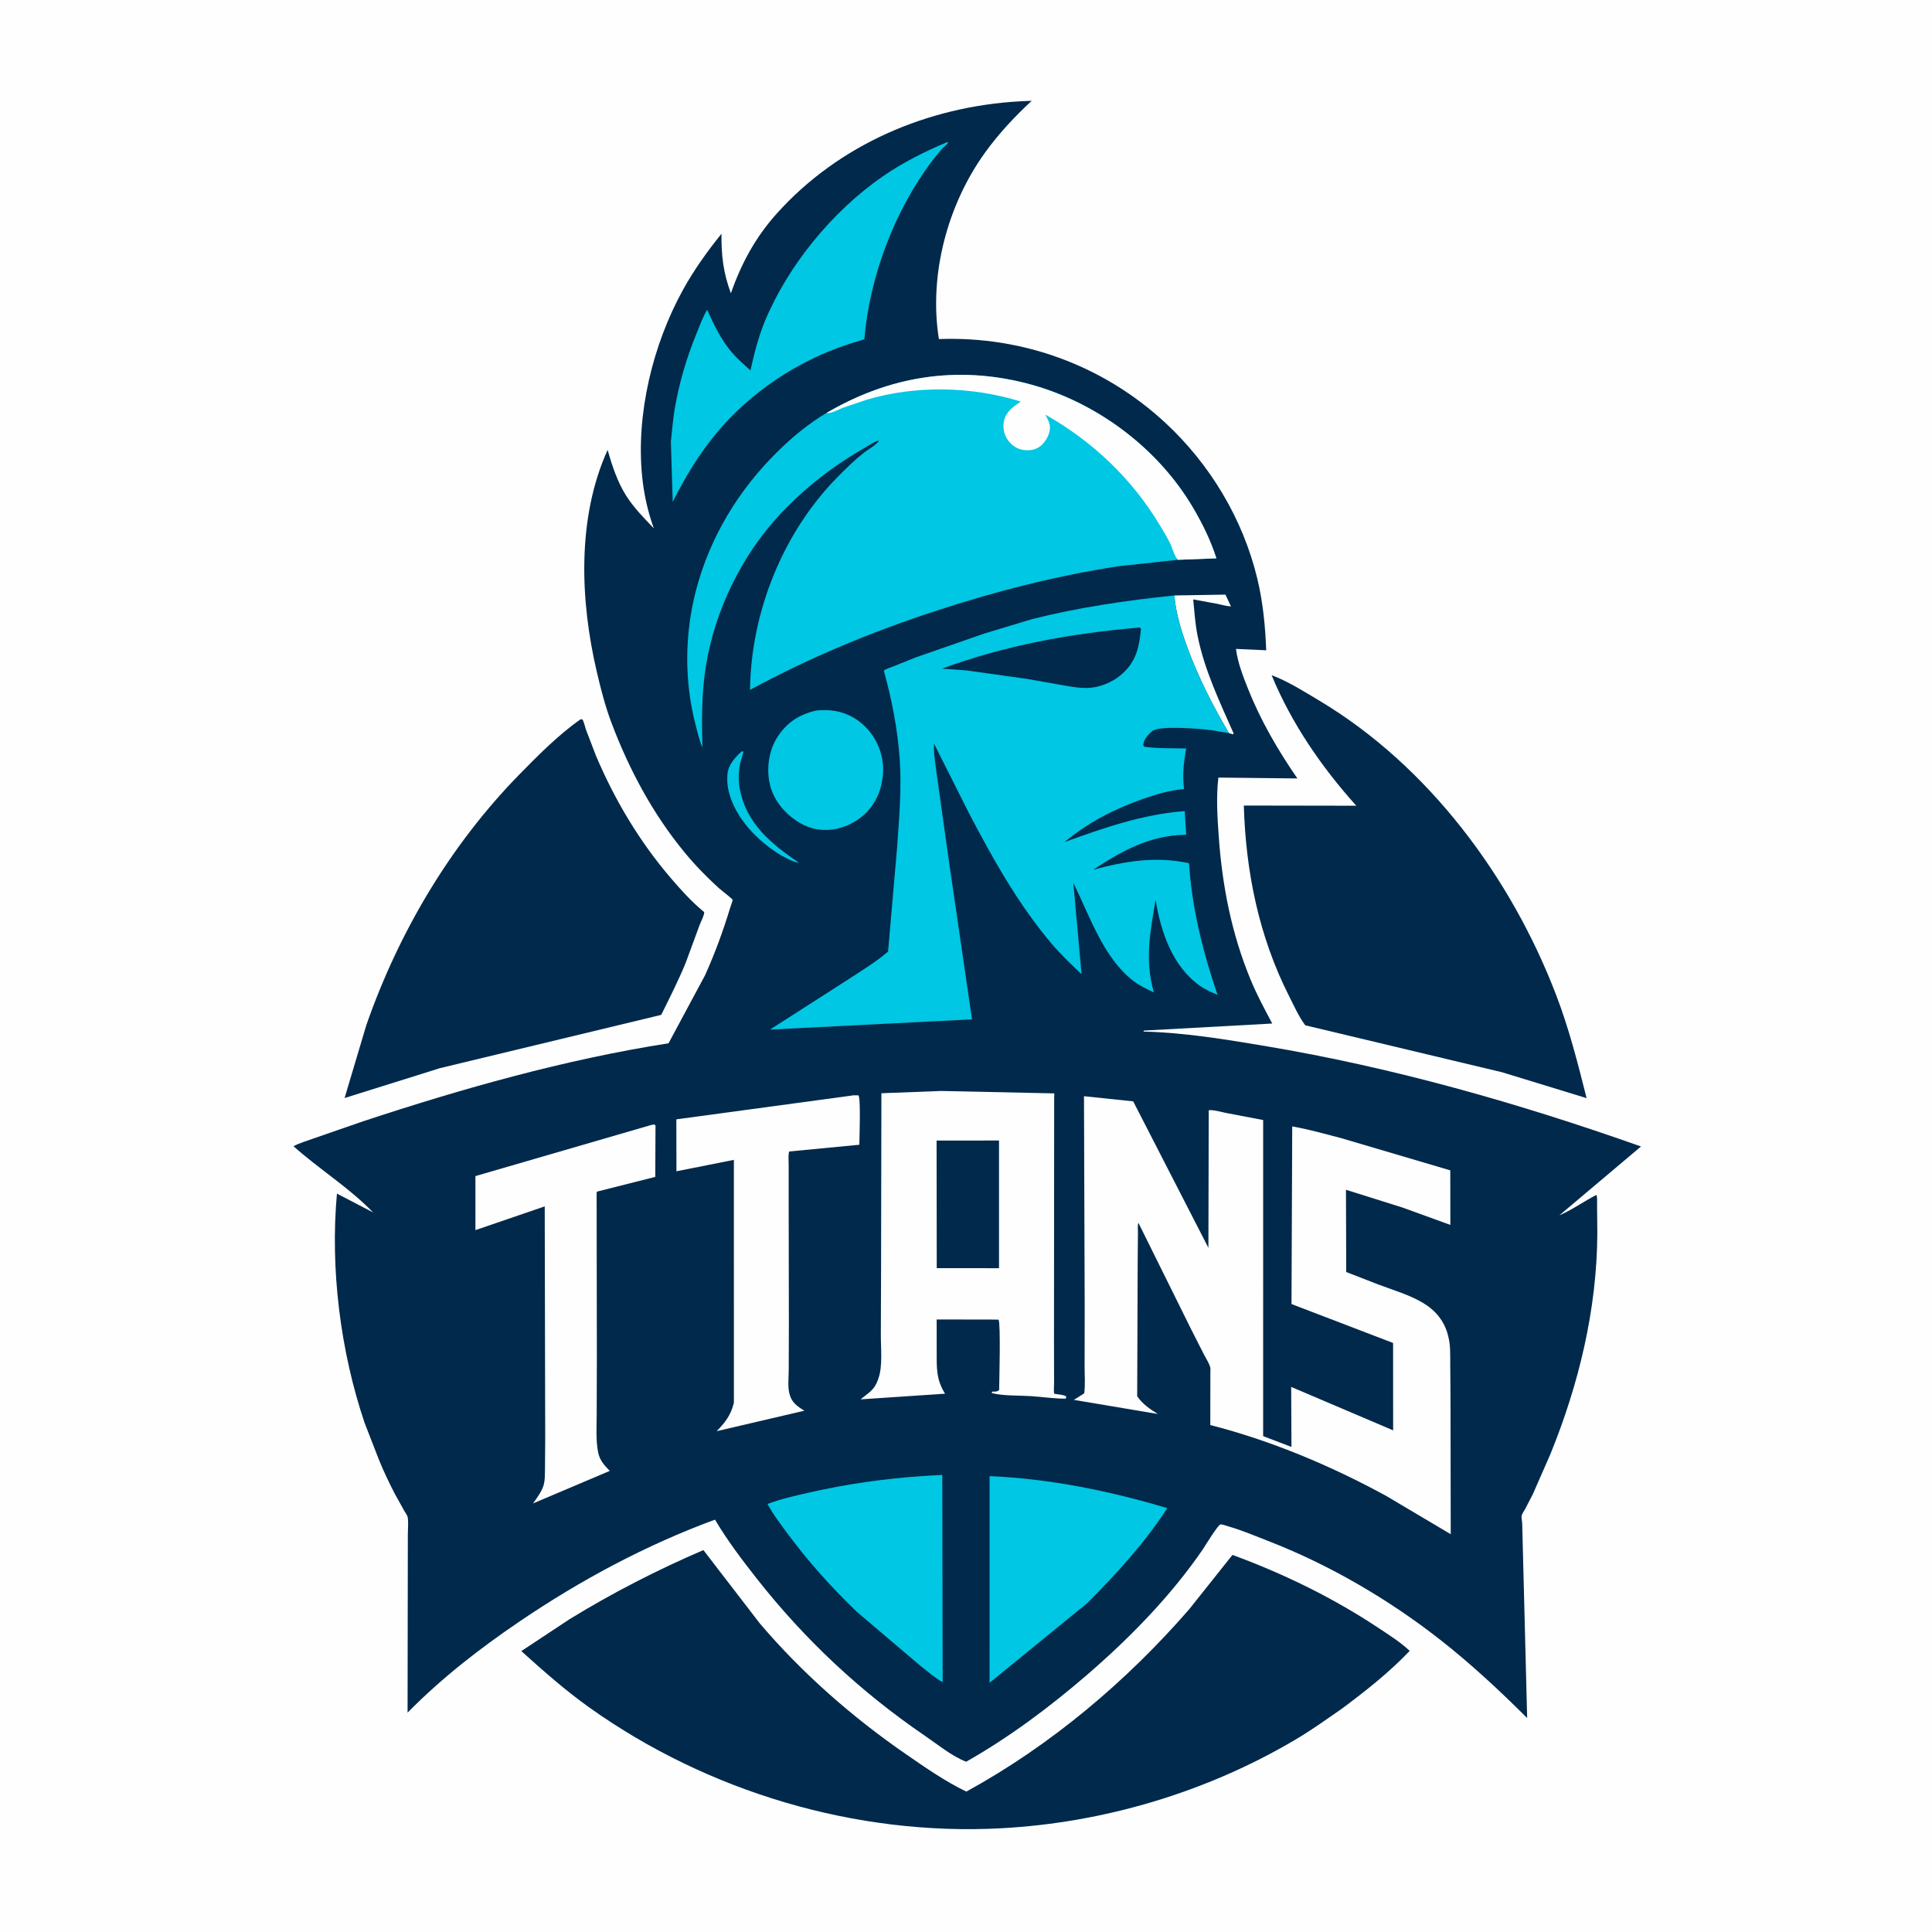
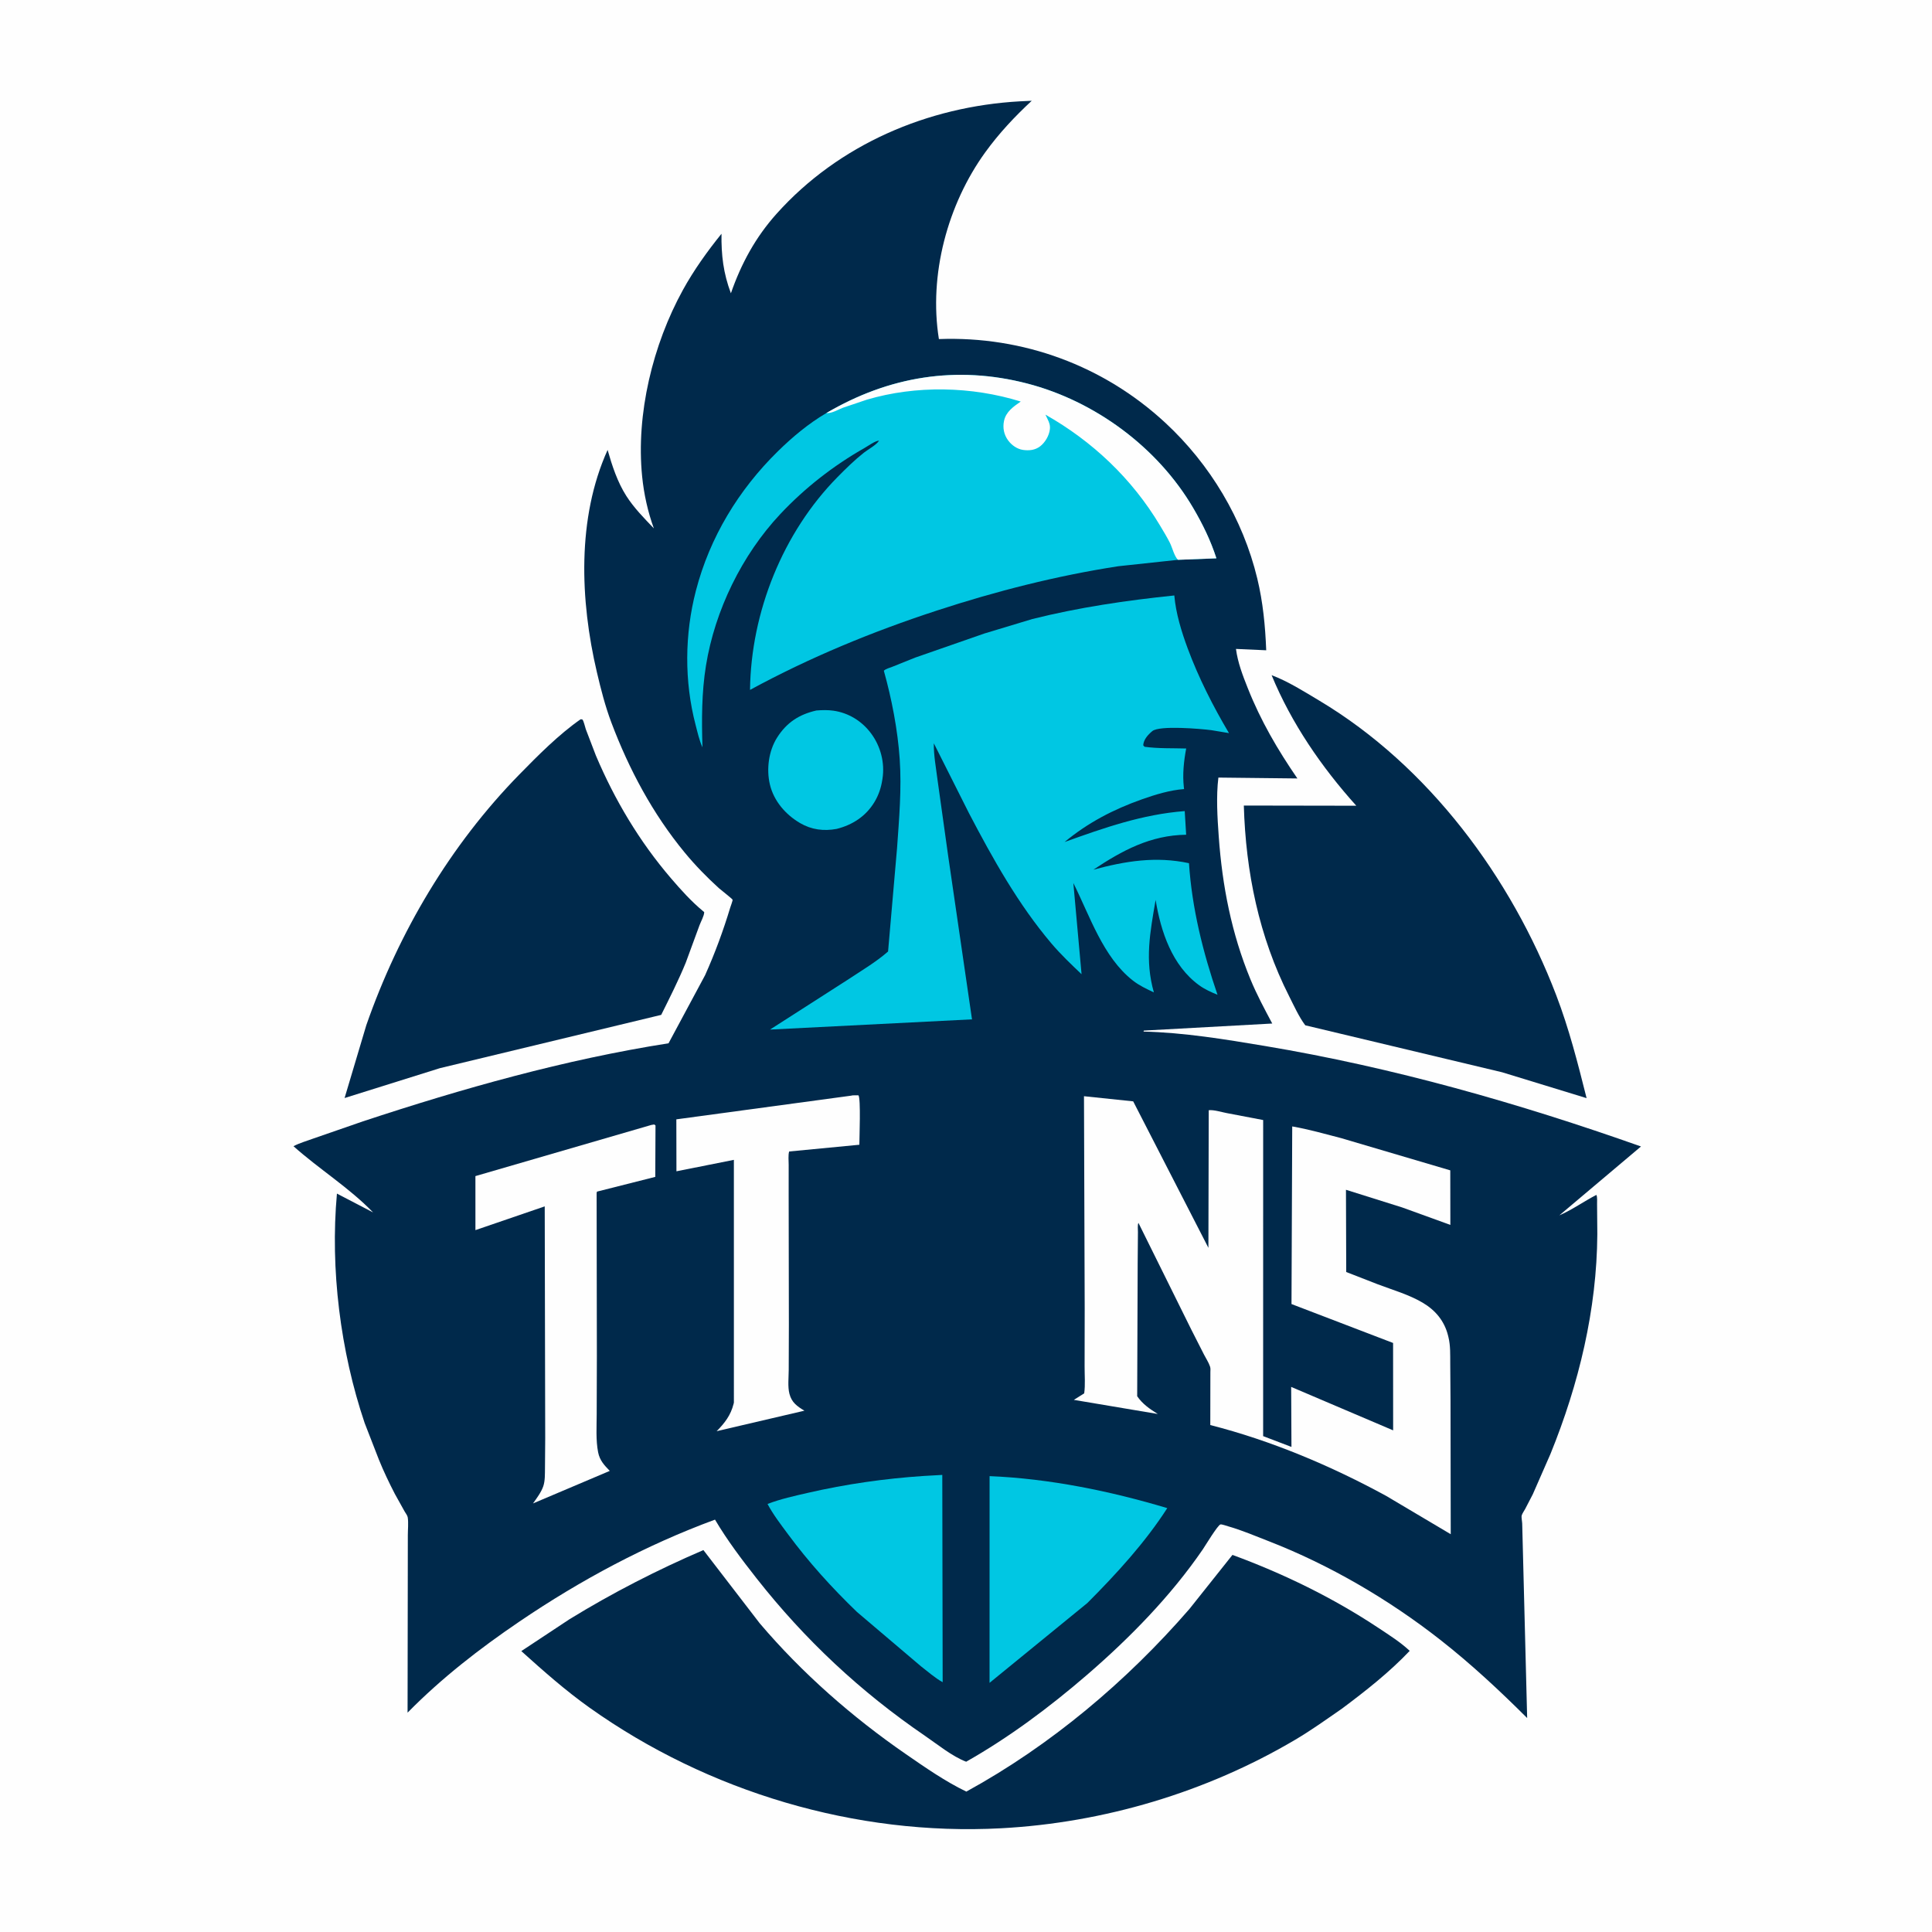
<svg xmlns="http://www.w3.org/2000/svg" version="1.1" style="display: block;" viewBox="0 0 2048 2048" width="1024" height="1024">
  <path transform="translate(0,0)" fill="rgb(254,254,254)" d="M -0 -0 L 2048 0 L 2048 2048 L -0 2048 L -0 -0 z" />
-   <path transform="translate(0,0)" fill="rgb(0,41,75)" d="M 615.404 762.5 C 616.102 762.625 617.039 762.336 617.5 762.876 C 618.804 764.405 620.224 770.864 620.972 773 L 631.664 800.909 C 651.67 848.085 677.789 891.946 711.171 930.895 C 721.658 943.131 732.694 955.446 745.132 965.738 L 746.493 966.853 C 746.453 970.841 742.923 976.958 741.5 980.825 L 726.922 1020.5 C 719.189 1039.37 709.962 1057.56 700.899 1075.81 L 466.309 1132.3 L 365.271 1163.96 L 388.295 1086.77 C 422.658 988.217 477.324 895.828 550.46 821.058 C 570.242 800.835 592.181 778.721 615.404 762.5 z" />
+   <path transform="translate(0,0)" fill="rgb(0,41,75)" d="M 615.404 762.5 C 616.102 762.625 617.039 762.336 617.5 762.876 C 618.804 764.405 620.224 770.864 620.972 773 L 631.664 800.909 C 651.67 848.085 677.789 891.946 711.171 930.895 C 721.658 943.131 732.694 955.446 745.132 965.738 L 746.493 966.853 C 746.453 970.841 742.923 976.958 741.5 980.825 L 726.922 1020.5 C 719.189 1039.37 709.962 1057.56 700.899 1075.81 L 466.309 1132.3 L 365.271 1163.96 L 388.295 1086.77 C 422.658 988.217 477.324 895.828 550.46 821.058 C 570.242 800.835 592.181 778.721 615.404 762.5 " />
  <path transform="translate(0,0)" fill="rgb(0,41,75)" d="M 1347.96 715.723 C 1365.22 722.15 1382.75 733.267 1398.55 742.713 C 1514.33 811.944 1601.81 929.935 1649.59 1054.76 C 1663.31 1090.59 1672.54 1126.99 1681.86 1164.08 L 1592.3 1136.65 L 1383.63 1086.86 C 1376.91 1077.92 1371.56 1065.94 1366.5 1055.96 C 1334.57 992.979 1320.53 924.195 1318.51 853.911 L 1437.72 854.11 C 1400.99 813.275 1368.95 766.68 1347.96 715.723 z" />
  <path transform="translate(0,0)" fill="rgb(0,41,75)" d="M 745.64 1643.15 L 805.301 1720.73 C 850.184 1773.56 903.367 1820.19 960.41 1859.55 C 980.922 1873.71 1001.89 1888.32 1024.35 1899.17 C 1113.67 1850.25 1194.3 1782.31 1260.85 1705.57 L 1306.46 1648.26 C 1360.71 1668.22 1413.08 1693.71 1461.28 1725.72 C 1472.54 1733.2 1484.48 1740.71 1494.35 1749.97 C 1472.75 1772.75 1447.74 1792.39 1422.67 1811.13 C 1406.27 1822.48 1390.1 1834.1 1372.91 1844.25 C 1278.79 1899.85 1170.13 1932.23 1061.04 1938.05 C 907.107 1946.26 750.475 1899.48 624.954 1810.2 C 599.262 1791.92 575.998 1771.28 552.612 1750.24 L 603.746 1716.42 C 648.742 1688.77 697.078 1663.97 745.64 1643.15 z" />
  <path transform="translate(0,0)" fill="rgb(0,41,75)" d="M 1080.94 107.423 L 1093.68 106.83 C 1075.64 123.582 1059.07 141.229 1044.6 161.182 C 1004.39 216.607 984.365 291.52 995.273 359.426 C 1084.45 356.124 1169.99 387.596 1235.42 448.299 C 1282.82 492.267 1317.57 550.19 1332.75 613.184 C 1338.84 638.448 1341.22 663.426 1342.24 689.321 L 1310.17 687.882 C 1312.14 702.615 1317.3 715.863 1322.75 729.598 C 1336.44 764.071 1354.32 794.681 1375.28 825.193 L 1291.54 824.259 C 1289.08 844.15 1290.48 866.822 1291.92 886.81 C 1295.66 939.124 1305.44 989.392 1325.5 1038.06 C 1332.18 1054.26 1340.41 1069.54 1348.62 1084.98 L 1212.5 1092.46 L 1212.2 1093.5 C 1255.17 1094.57 1298.5 1101.68 1340.84 1108.78 C 1477.09 1131.6 1609.46 1169.32 1739.53 1215.31 L 1652.97 1288.33 C 1666.55 1282.48 1679.03 1273.44 1692.23 1266.65 C 1693.38 1268.76 1692.91 1273.94 1692.96 1276.47 L 1693.23 1308.16 C 1692.73 1388.25 1673.62 1467.33 1643.56 1541.24 L 1624.85 1583.93 L 1616.82 1599.43 C 1615.78 1601.39 1613.61 1604.41 1613.06 1606.46 C 1612.57 1608.3 1613.53 1612.81 1613.59 1614.99 L 1614.29 1642.38 L 1618.85 1821.2 C 1589.65 1792.04 1559.29 1763.79 1526.79 1738.31 C 1472.26 1695.56 1409.56 1658.89 1345.01 1633.77 C 1330.92 1628.29 1316.49 1622.12 1301.98 1617.98 C 1300.49 1617.55 1295.13 1615.67 1293.79 1615.94 C 1290.89 1616.51 1277.27 1639.12 1274.95 1642.51 C 1241.05 1691.95 1197.47 1736.44 1152.2 1775.5 C 1112.64 1809.63 1069.72 1841.72 1024.18 1867.49 C 1009.31 1861.87 993.659 1849.01 980.528 1840.05 C 912.194 1793.38 853.315 1738.32 802.123 1673.27 C 786.458 1653.36 770.822 1632.7 757.937 1610.87 C 684.661 1637.85 615.329 1675 550.793 1718.8 C 508.45 1747.53 467.973 1778.93 432.045 1815.49 L 432.27 1668.71 L 432.321 1627.43 C 432.32 1621.51 433.077 1614.32 432.232 1608.52 C 431.94 1606.52 429.885 1603.87 428.869 1602.13 L 418.483 1583.46 C 412.407 1571.68 406.603 1559.56 401.638 1547.27 L 386.54 1508.44 C 360.862 1432.43 349.897 1345.28 357.168 1265.26 L 395.488 1285.22 C 370.163 1258.99 338.215 1239.27 311.097 1215.02 C 317.729 1211.5 325.554 1209.37 332.631 1206.73 L 384.819 1188.65 C 490.301 1153.82 598.771 1123.15 708.679 1105.93 L 747.448 1033.7 C 757.919 1010.35 766.687 986.567 774.084 962.069 C 774.435 960.909 776.814 954.631 776.58 953.767 C 776.307 952.758 764.11 943.346 762.115 941.533 C 749.144 929.742 736.955 917.264 725.802 903.734 C 691.921 862.633 666.799 815.588 648.064 765.895 C 641.516 748.527 636.936 730.499 632.702 712.451 C 614.904 636.579 611.402 549.229 644.086 476.96 C 648.83 493.627 654.511 510.963 663.884 525.66 C 671.994 538.377 682.734 549.241 693.108 560.098 C 686.703 542.492 682.574 523.754 680.698 505.104 C 674.043 438.944 692.013 365.278 723.901 307.385 C 735.474 286.373 749.726 266.444 764.814 247.806 C 764.514 270.49 766.758 289.52 774.782 310.887 C 785.776 279.283 800.898 251.487 823.329 226.466 C 889.129 153.07 983.482 112.893 1080.94 107.423 z" />
-   <path transform="translate(0,0)" fill="rgb(0,199,227)" d="M 786.306 796.5 L 788.13 796.688 C 787.05 801.861 784.872 806.403 784.098 811.755 L 783.86 813.5 C 782.734 821.358 782.789 828.931 784.291 836.744 C 791.307 873.216 817.541 894.551 846.822 914.491 C 845.328 914.909 840.165 912.665 838.447 912.093 L 828.206 906.89 C 803.645 891.936 779.874 868.056 772.604 839.5 C 771.034 833.331 770.634 827.631 771.08 821.281 C 771.818 810.79 778.872 803.118 786.306 796.5 z" />
-   <path transform="translate(0,0)" fill="rgb(254,254,254)" d="M 1244.82 631.216 L 1299.01 630.322 L 1304.87 642.832 C 1299.96 642.58 1294.82 640.989 1290 640.021 L 1264.85 635.409 C 1266.11 648.253 1266.95 661.344 1269.5 674.005 C 1276.87 710.689 1292.79 743.556 1307.7 777.5 L 1306.92 778.419 L 1302.77 777.119 C 1285.91 748.746 1270.57 718.477 1259.07 687.528 C 1252.5 669.826 1246.41 650.069 1244.82 631.216 z" />
  <path transform="translate(0,0)" fill="rgb(0,199,227)" d="M 865.414 753.153 C 871.21 752.661 877.709 752.524 883.469 753.356 C 899.574 755.684 913.595 764.345 923.31 777.354 C 933.479 790.968 938.089 808.572 935.47 825.412 L 935.207 827 C 933.941 835.206 931.349 842.852 927.074 850 C 917.987 865.199 903.73 874.459 886.869 878.676 C 873.261 881.214 860.24 879.558 848.199 872.545 C 832.812 863.583 820.273 849.131 816.114 831.569 C 812.27 815.334 814.797 796.046 823.746 781.89 C 833.876 765.866 847.176 757.287 865.414 753.153 z" />
  <path transform="translate(0,0)" fill="rgb(0,199,227)" d="M 979.163 1564.58 L 998.865 1563.47 L 999.265 1783.2 C 991.271 1778.82 983.474 1771.92 976.218 1766.31 L 908.343 1708.68 C 881.81 1683.11 857.15 1655.88 835.244 1626.23 C 827.665 1615.96 819.609 1605.55 813.616 1594.27 C 827.24 1589 842.147 1585.75 856.365 1582.48 C 896.609 1573.23 937.965 1567.31 979.163 1564.58 z" />
  <path transform="translate(0,0)" fill="rgb(0,199,227)" d="M 1049 1564.76 C 1112.14 1567.33 1176.97 1580.57 1237.36 1598.67 C 1213.73 1635.38 1183.39 1668.43 1152.66 1699.25 L 1048.96 1783.89 L 1049 1564.76 z" />
-   <path transform="translate(0,0)" fill="rgb(0,199,227)" d="M 1004.41 150.5 C 1004.55 150.841 1004.98 151.176 1004.85 151.523 C 1004.46 152.53 1000.57 155.782 999.632 156.763 C 995.584 160.987 991.952 165.577 988.412 170.228 C 948.331 222.873 921.691 293.632 916.248 359.595 L 899 365.007 C 845.697 382.404 795.417 415.923 759.507 459.093 C 740.808 481.572 726.217 505.956 713.116 532.038 L 711.155 467.925 C 712.52 456.401 713.246 444.984 715.191 433.509 C 719.775 406.457 727.65 379.839 737.958 354.435 C 741.47 345.778 744.834 336.37 749.576 328.329 C 756.871 344.51 764.483 360.488 776.169 374.043 C 781.937 380.734 789.011 386.691 795.498 392.693 C 799.444 375.152 803.691 357.784 810.546 341.111 C 834.974 281.699 882.611 223.72 935.475 187.178 C 956.951 172.332 980.335 160.529 1004.41 150.5 z" />
  <path transform="translate(0,0)" fill="rgb(254,254,254)" d="M 902.522 1161.41 C 903.625 1160.87 908.554 1161.14 910 1161.09 C 912.622 1164.54 910.975 1205.83 910.958 1213.48 L 836.518 1220.63 C 835.366 1224.71 836.033 1230.35 836.032 1234.69 L 836.016 1265.5 L 836.236 1404.11 L 836.078 1452.37 C 836.036 1460.12 834.899 1470.01 836.824 1477.46 C 839.224 1486.76 844.991 1490.73 852.704 1495.4 L 759.665 1517.12 C 768.273 1508.47 774.623 1500.2 777.628 1488.19 L 777.954 1486.82 L 777.938 1229.48 L 717.055 1241.63 L 716.95 1186.55 L 902.522 1161.41 z" />
  <path transform="translate(0,0)" fill="rgb(254,254,254)" d="M 690.409 1192.5 L 693.5 1191.98 L 694.861 1193 L 694.615 1247.55 L 632.849 1263.16 C 632.335 1264.93 632.474 1264.05 632.446 1266.19 L 632.704 1437.38 L 632.524 1498.8 C 632.499 1511.87 631.489 1526.68 634.041 1539.5 C 635.766 1548.17 640.475 1553.1 646.385 1559.21 L 565.012 1593.7 C 568.891 1588.25 573.704 1581.89 575.882 1575.53 C 577.854 1569.78 577.608 1562.66 577.695 1556.64 L 577.945 1524.5 L 577.429 1278.81 L 503.976 1303.98 L 503.96 1246.71 L 690.409 1192.5 z" />
-   <path transform="translate(0,0)" fill="rgb(254,254,254)" d="M 997.682 1156.47 L 1117.63 1159.03 L 1117.47 1163.73 L 1117.27 1422.99 L 1117.38 1465.84 C 1117.4 1467.47 1116.85 1476.16 1117.49 1477.21 C 1118.03 1478.09 1128.01 1478.06 1130.34 1480.5 L 1129.73 1482.66 C 1117.62 1482.68 1104.98 1480.76 1092.84 1479.96 C 1079.54 1479.09 1064.41 1479.89 1051.5 1476.79 L 1051.5 1475.19 C 1054.65 1475.06 1056.72 1475.63 1059.13 1473.5 C 1059.23 1464.2 1060.93 1403.09 1058.5 1398.89 L 1051.25 1398.78 L 992.891 1398.68 L 992.926 1432.45 C 992.969 1449.82 992.214 1462.08 1001.8 1477.39 L 912.255 1483.38 C 920.642 1476.37 926.765 1473.81 930.643 1462.72 L 931.226 1461 C 935.806 1448.05 933.653 1428.75 933.717 1414.95 L 933.967 1346.86 L 934.322 1158.88 L 997.682 1156.47 z" />
  <path transform="translate(0,0)" fill="rgb(0,41,75)" d="M 992.816 1209.05 L 1059 1208.99 L 1059 1344.35 L 992.985 1344.28 L 992.816 1209.05 z" />
  <path transform="translate(0,0)" fill="rgb(254,254,254)" d="M 1149.07 1162.03 L 1201.23 1167.48 L 1280.96 1322.74 L 1281.31 1176.88 C 1286.84 1176.28 1294.87 1178.9 1300.5 1179.94 L 1339.01 1187.28 L 1338.98 1522.35 L 1369 1533.8 L 1368.69 1470.18 L 1476.79 1516.23 L 1476.73 1423.6 L 1369.04 1382.35 L 1369.81 1194.06 C 1387.33 1197.08 1404.34 1202 1421.53 1206.42 L 1537.35 1240.62 L 1537.44 1298.44 L 1486.42 1279.96 L 1426.78 1261.22 L 1427.06 1348.39 L 1460.66 1361.47 C 1476.42 1367.43 1493.54 1372.32 1508.09 1380.91 C 1521.62 1388.9 1531.13 1400.28 1534.99 1415.72 L 1535.42 1417.5 C 1537.63 1426.54 1537.24 1436.05 1537.32 1445.3 L 1537.6 1483.62 L 1537.84 1626.33 L 1469.32 1585.67 C 1411.17 1553.95 1347.22 1526.95 1282.96 1510.62 L 1283.05 1454.5 C 1283.12 1452.44 1283.35 1450.5 1282.66 1448.5 C 1281.2 1444.21 1278.42 1440.04 1276.34 1436 L 1262.76 1409.28 L 1206.81 1296.32 C 1205.68 1298.33 1206.29 1303.59 1206.26 1305.96 L 1205.98 1339.14 L 1205.47 1480.07 C 1211.23 1488.44 1218.82 1493.6 1227.3 1498.89 L 1138.32 1483.92 L 1149.3 1477.01 C 1150.57 1467.98 1149.69 1457.6 1149.72 1448.42 L 1149.82 1386.97 L 1149.07 1162.03 z" />
  <path transform="translate(0,0)" fill="rgb(0,199,227)" d="M 875.959 437.861 C 942.314 398.868 1013.89 387.172 1088.63 406.484 C 1160.66 425.094 1227.14 474.192 1264.83 538.483 C 1274.94 555.735 1283.29 572.803 1289.44 591.842 L 1248.72 593.43 L 1185.46 600.232 C 1120.12 610.296 1055.82 626.695 993.026 647.242 C 924.503 669.664 858.441 696.883 795.056 731.325 C 796.03 648.969 829.916 564.438 887.8 505.722 C 896.695 496.698 905.897 487.65 915.852 479.796 C 920.183 476.378 929.179 471.614 931.81 467.083 C 927.541 467.346 920.31 472.673 916.454 474.865 C 883.422 493.641 853.167 517.214 827.128 544.95 C 786.513 588.211 757.83 646.99 748.364 705.5 C 743.722 734.193 743.744 763.243 744.636 792.205 C 741.236 784.735 739.414 776.306 737.345 768.376 C 725.28 722.137 725.697 672.386 737.699 626.107 C 752.374 569.523 783.01 519.158 824.618 478.359 C 840.209 463.072 857.099 448.977 875.959 437.861 z" />
  <path transform="translate(0,0)" fill="rgb(254,254,254)" d="M 875.959 437.861 C 942.314 398.868 1013.89 387.172 1088.63 406.484 C 1160.66 425.094 1227.14 474.192 1264.83 538.483 C 1274.94 555.735 1283.29 572.803 1289.44 591.842 L 1248.72 593.43 C 1244.83 589.844 1242.67 580.448 1240.14 575.424 C 1236.96 569.124 1233.24 563.042 1229.62 556.988 C 1200.03 507.507 1158.21 467.864 1108.21 439.542 L 1110.28 443.848 C 1112.21 447.791 1113.44 450.831 1112.88 455.316 C 1112.05 461.872 1107.86 469.061 1102.63 473.084 C 1097.3 477.191 1090.95 477.869 1084.46 476.936 C 1078.17 476.032 1072.36 471.893 1068.66 466.855 C 1064.19 460.787 1062.75 453.542 1064.3 446.156 C 1066.35 436.436 1074.41 430.927 1082.03 425.653 C 1030.1 409.522 971.134 408.226 918.845 423.682 L 893.639 432.196 C 888.931 433.987 882.723 437.717 877.7 437.862 L 875.959 437.861 z" />
  <path transform="translate(0,0)" fill="rgb(0,199,227)" d="M 1302.77 777.119 L 1283.84 773.977 C 1272.99 772.578 1228.99 768.738 1221.5 775.005 C 1216.91 778.844 1212.34 783.818 1211.85 790 L 1213.28 791.616 C 1227.58 793.598 1242.93 793.023 1257.4 793.442 C 1254.89 806.951 1253.4 820.786 1254.93 834.494 L 1255.16 836.455 C 1240.25 837.516 1224.54 842.342 1210.53 847.302 C 1180.22 858.03 1153.37 871.996 1128.5 892.573 C 1170.5 877.491 1210.97 863.228 1255.86 859.786 L 1257.37 884.847 C 1219.54 885.36 1189.67 901.508 1159.02 921.918 C 1193.07 912.75 1225.33 907.494 1260.37 915.023 C 1263.47 962.618 1275.2 1009.52 1290.6 1054.48 C 1283.8 1051.74 1277.17 1048.76 1271.19 1044.44 C 1242.5 1023.66 1230.46 987.471 1225.01 953.955 C 1219.11 988.278 1213.37 1017.78 1223.16 1051.98 C 1215.27 1048.24 1207.84 1044.84 1200.89 1039.41 C 1169.13 1014.54 1155.28 970.795 1137.79 936.041 L 1146.5 1032.69 C 1135.57 1022.33 1124.38 1011.67 1114.63 1000.19 C 1079.35 958.589 1052.39 910.234 1027.21 862.109 L 989.893 787.923 C 989.665 800.405 992.2 813.857 993.761 826.258 L 1004.97 906.401 L 1030.36 1080.55 L 816.233 1091.4 L 898.996 1038.33 C 913.086 1028.96 928.71 1019.78 941.393 1008.63 L 950.894 899.247 C 953.11 867.954 955.868 836.065 953.728 804.705 C 951.615 773.754 945.263 740.829 936.91 711.022 C 938.861 708.959 943.077 707.944 945.73 706.883 L 970.342 697.006 L 1043.49 671.537 L 1094.27 656.204 C 1144 643.772 1193.88 636.477 1244.82 631.216 C 1246.41 650.069 1252.5 669.826 1259.07 687.528 C 1270.57 718.477 1285.91 748.746 1302.77 777.119 z" />
-   <path transform="translate(0,0)" fill="rgb(0,41,75)" d="M 1205.42 665.453 C 1207.78 665.215 1207.48 664.787 1209.5 666.354 C 1207.47 687.157 1204.14 702.638 1187.03 716.457 C 1178.63 723.241 1166.03 728.41 1155.23 729.119 C 1144.96 729.793 1135.28 727.867 1125.22 726.121 L 1088.83 719.68 L 1024.82 710.714 L 998.532 708.774 C 1065.3 684.318 1134.76 671.46 1205.42 665.453 z" />
</svg>